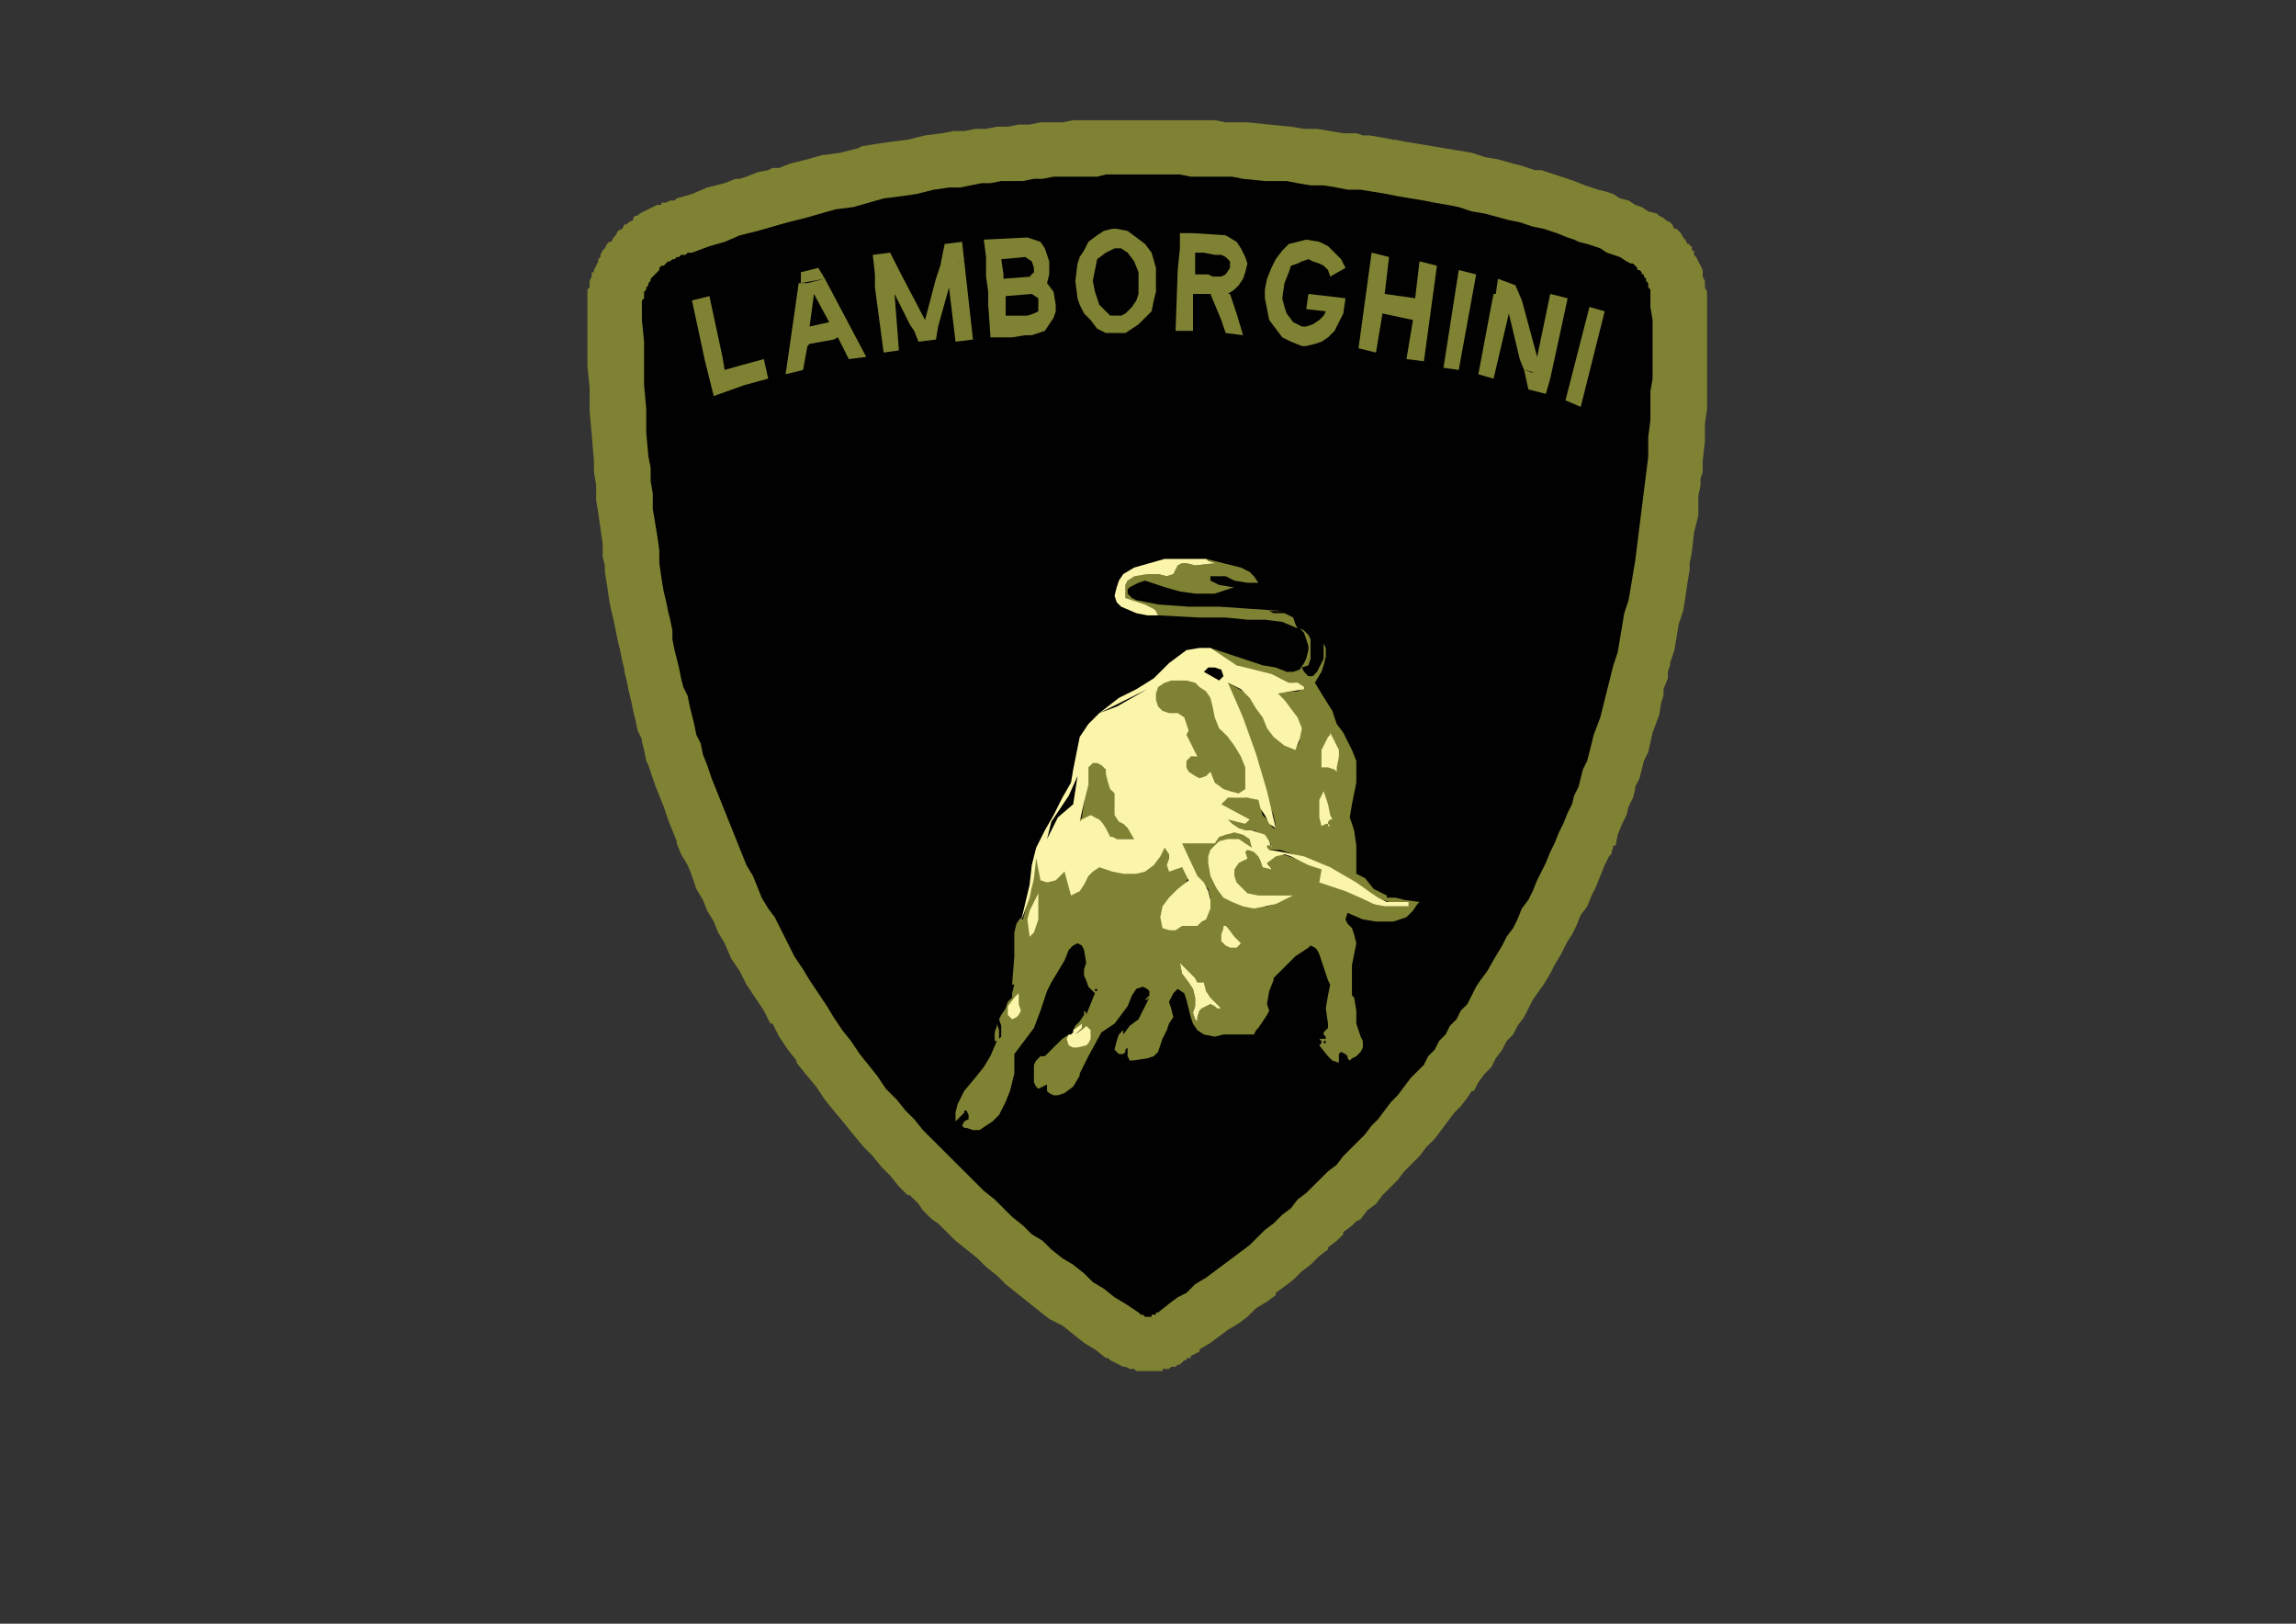
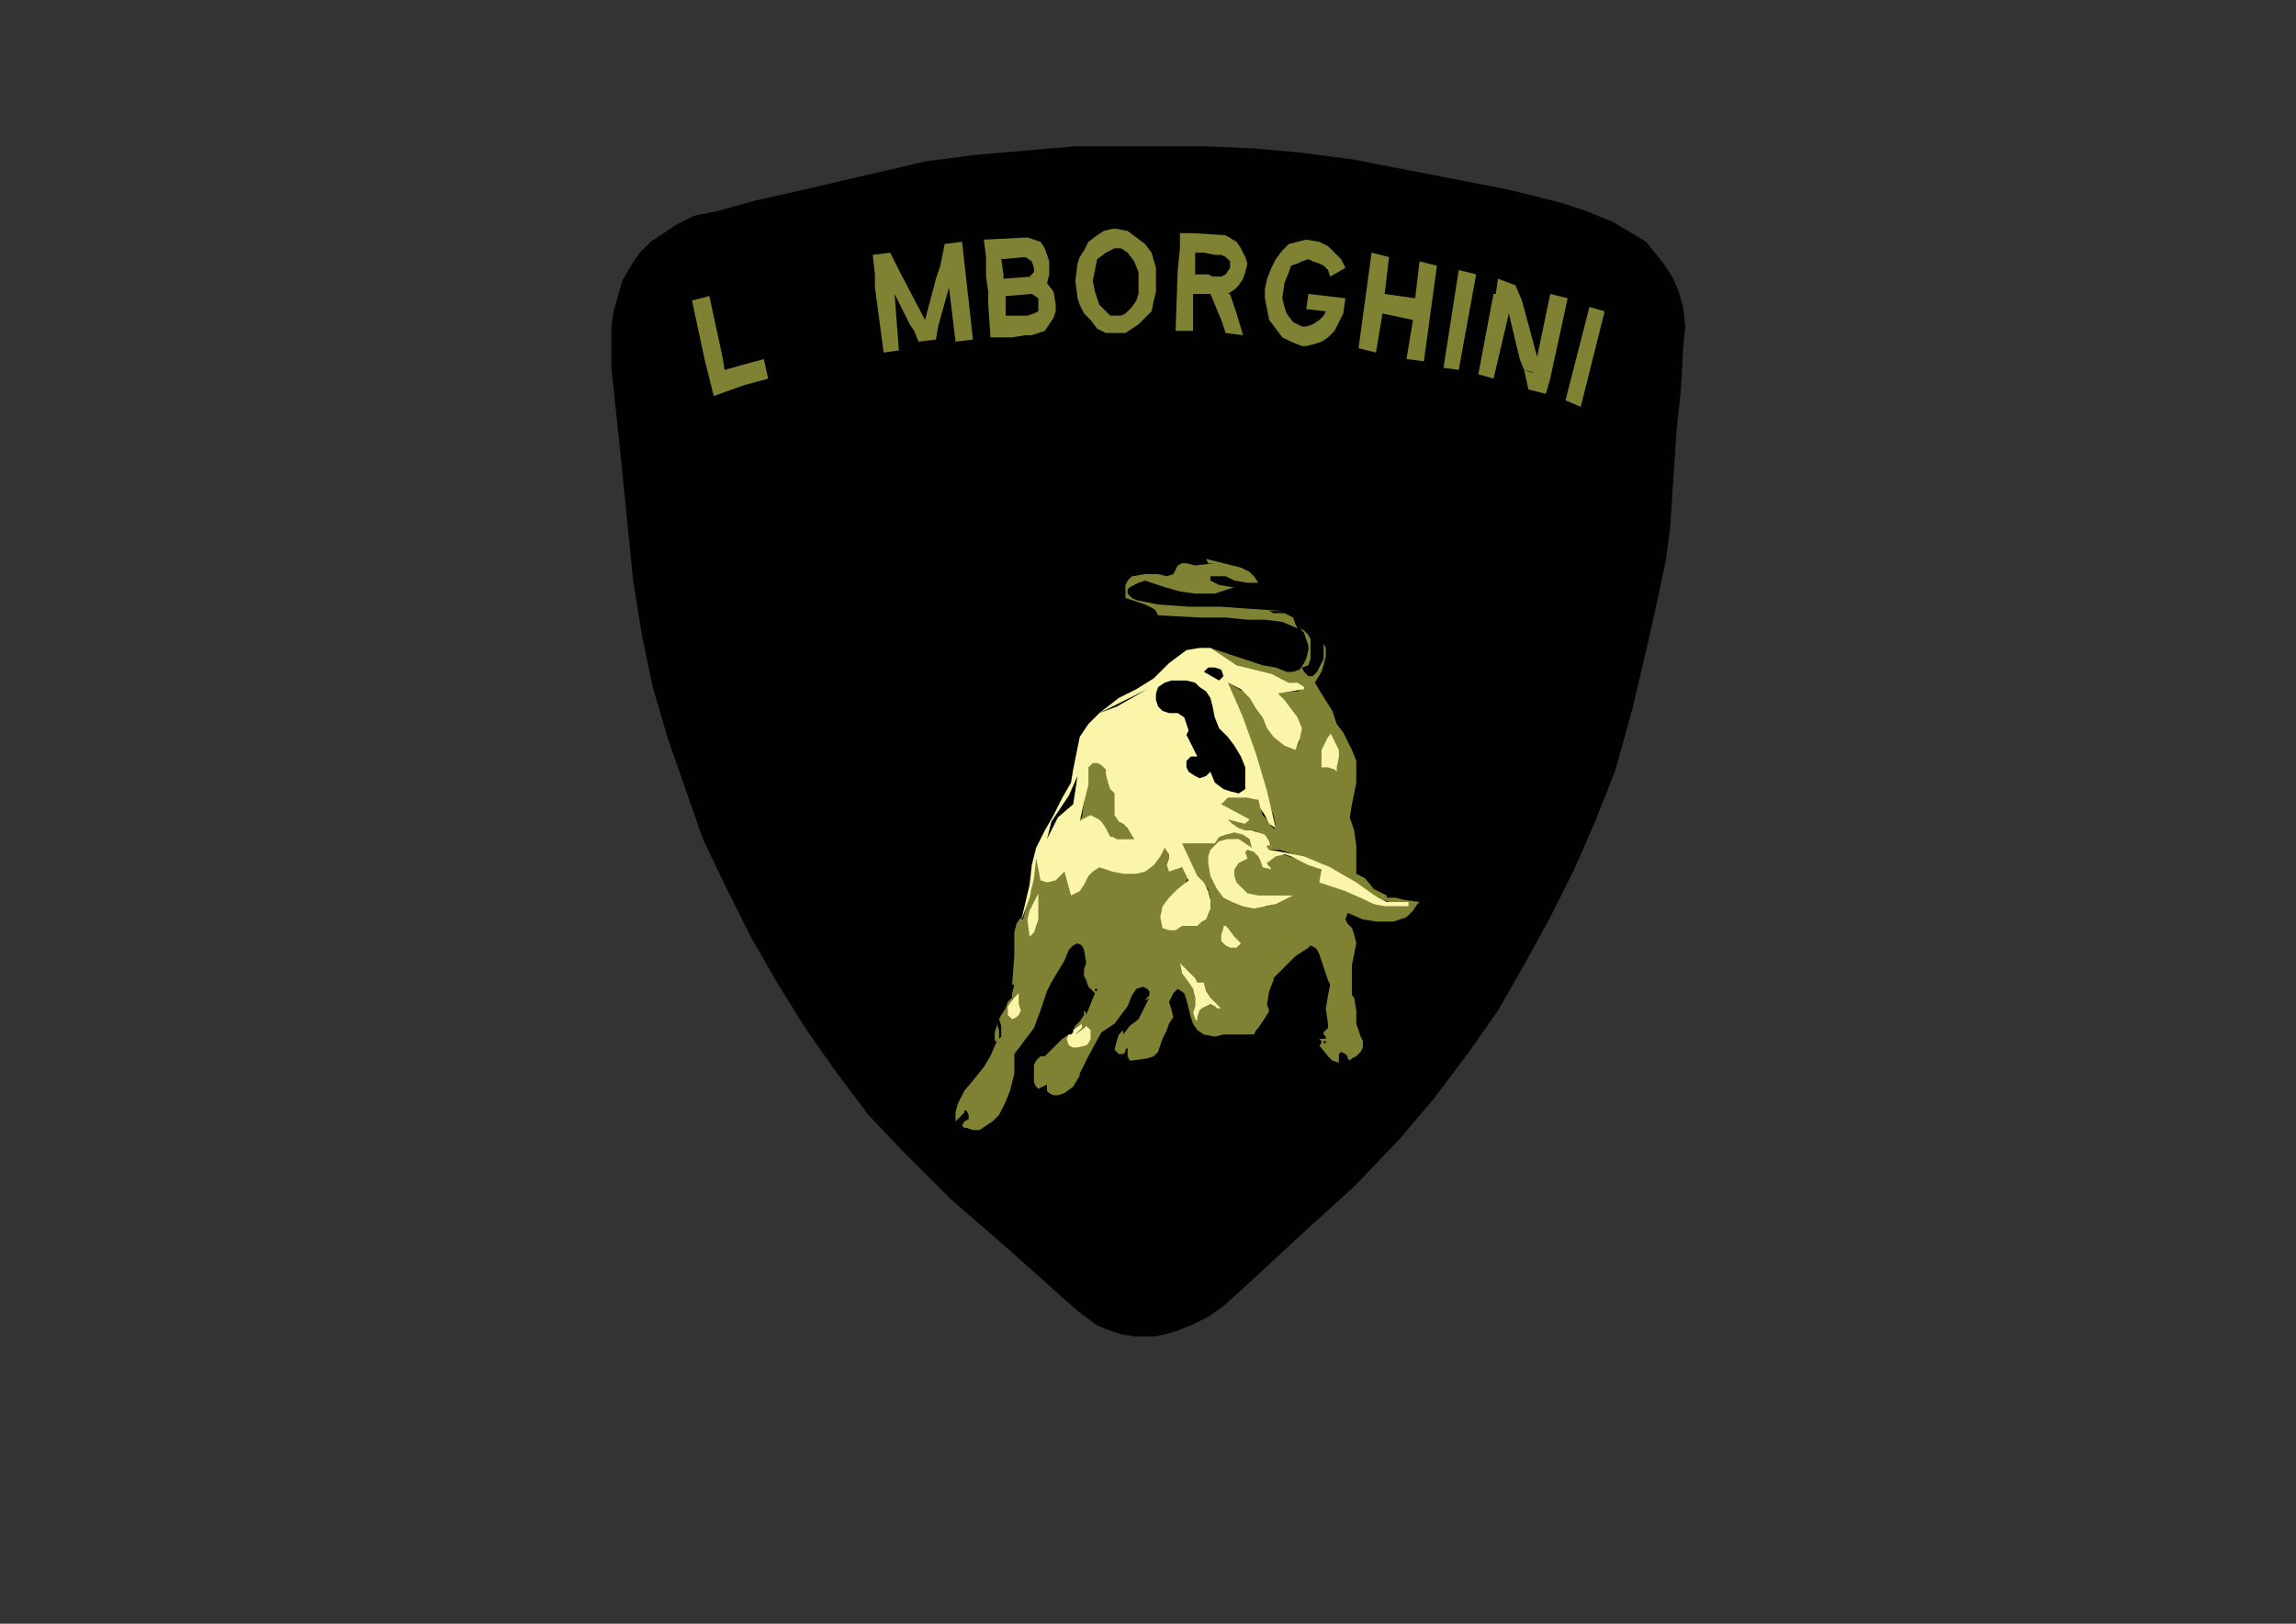
<svg xmlns="http://www.w3.org/2000/svg" version="1.1" baseProfile="tiny" id="Layer_1" x="0px" y="0px" width="841.89px" height="595.28px" viewBox="0 0 841.89 595.28" xml:space="preserve">
  <rect x="0" y="0" width="841.89" height="595.28" fill="#333333" stroke="none" />
  <g>
    <polygon fill-rule="evenodd" fill="#010101" stroke="#010101" stroke-width="0" stroke-linecap="round" stroke-linejoin="round" stroke-miterlimit="10" points="   412.678,53.619 394.308,53.619 375.937,55.211 357.566,56.804 339.195,59.192 315.232,64.766 291.271,70.339 276.893,73.524    262.516,77.505 254.529,79.097 248.139,82.282 243.347,85.467 238.554,88.652 234.561,92.632 231.366,97.41 228.17,102.983    226.573,108.557 224.976,114.13 224.177,119.704 224.177,127.666 224.177,134.832 227.372,165.087 229.768,188.973    232.164,212.858 235.359,232.764 239.353,251.872 244.943,270.981 251.333,289.294 257.724,307.606 266.509,325.919    275.296,343.436 284.881,360.155 295.264,376.875 306.447,392.8 318.428,408.724 332.006,423.055 348.779,439.774 367.15,455.699    381.527,468.438 390.314,476.4 395.905,481.177 402.295,485.954 406.288,487.546 411.081,489.14 415.874,489.935 420.666,489.935    423.86,489.935 430.251,488.344 436.641,485.954 443.03,482.77 448.621,478.788 456.608,471.623 478.974,450.922 496.545,434.998    513.318,417.481 526.099,402.354 538.08,386.429 549.262,370.506 558.848,353.785 568.432,336.27 577.218,318.753 585.205,300.439    592.394,282.127 598.783,259.038 604.375,235.152 607.569,220.821 610.765,205.692 612.362,193.75 613.16,181.807 614.758,157.921    616.356,142.793 617.154,127.666 617.953,119.704 617.154,112.538 615.557,106.964 613.16,101.391 609.966,96.614 606.771,92.632    603.576,88.652 599.582,86.263 591.595,81.486 582.01,77.505 572.425,74.32 562.84,71.931 553.256,69.543 524.501,63.97    495.747,58.396 477.375,56.008 459.804,54.416 441.432,53.619 423.063,53.619 417.471,53.619 412.678,53.619  " />
    <polygon fill="none" stroke="#010101" stroke-width="0" stroke-linecap="round" stroke-linejoin="round" stroke-miterlimit="10" points="   417.471,53.619 436.641,53.619 456.608,54.416 476.576,56.008 495.747,58.396 510.124,60.785 524.501,63.97 553.256,69.543    562.84,71.931 572.425,74.32 582.01,77.505 591.595,81.486 599.582,86.263 603.576,88.652 606.771,92.632 609.966,96.614    613.16,101.391 615.557,106.964 617.154,112.538 617.953,119.704 617.154,127.666 616.356,142.793 614.758,157.921 613.16,181.807    612.362,193.75 610.765,205.692 607.569,220.821 604.375,235.152 598.783,259.038 592.394,282.127 585.205,300.439    577.218,318.753 568.432,336.27 558.848,353.785 549.262,370.506 538.08,386.429 526.099,402.354 513.318,417.481 496.545,434.998    478.974,450.922 456.608,471.623 448.621,478.788 443.03,482.77 436.641,485.954 430.251,488.344 423.86,489.935 418.269,489.935    412.678,489.14 407.087,487.546 402.295,485.954 395.905,481.177 390.314,476.4 381.527,468.438 367.15,455.699 348.779,439.774    332.006,423.055 318.428,408.724 306.447,392.8 295.264,376.875 284.881,360.155 275.296,343.436 266.509,325.919 257.724,307.606    251.333,289.294 244.943,270.981 239.353,251.872 235.359,232.764 232.164,212.858 229.768,188.973 227.372,165.087    224.177,134.832 224.177,127.666 224.177,119.704 224.976,114.13 226.573,108.557 228.17,102.983 231.366,97.41 234.561,92.632    238.554,88.652 243.347,85.467 248.139,82.282 254.529,79.097 262.516,77.505 276.893,73.524 291.271,70.339 315.232,64.766    339.195,59.192 358.364,56.804 378.333,54.416 397.502,53.619 417.471,53.619  " />
    <path fill-rule="evenodd" fill="#808233" d="M350.377,411.112l1.598-1.593l1.597-1.592v-0.798h0.799l0.799,1.594v1.592   l-1.598,0.797l-0.798,1.592l0.798,0.797h0.799l2.396,0.796h2.396l2.396-1.593l2.396-1.592l2.396-2.389l2.396-4.778l1.597-3.98   l0.798-3.185l0.799-3.185v-3.981v-3.186l2.396-3.185l2.396-3.185l2.396-3.185l2.396-6.369l2.396-7.165l1.597-3.186l2.396-3.981   l2.396-3.98l1.597-3.98l1.598-1.593l1.597-0.796l1.597,0.796l0.799,1.593l0.799,4.776l-0.799,2.389v2.389l0.799,1.592l0.798,2.389   l2.396,2.39l-3.195,7.962v-0.797l-0.799-0.796l0,0l0,0v1.593l-1.598,2.388l-1.597,1.593l-0.799,1.592l3.194-2.388v-0.797v0.797   v1.592l-0.798,0.796l-1.597,1.593l3.195-2.389l0.799-0.796l1.597,2.389l-0.799,2.389l-1.597,2.388l-2.396,0.798l-1.597-0.798   l-0.799-0.796l-0.798-1.592v-1.593l-2.396,1.593l-6.389,6.37h-1.598l-1.597,1.592l-0.798,1.593v3.185v3.185l0.798,1.592   l0.799,0.797l1.597-0.797l1.598-0.796v0.796v1.593l0.799,0.796l1.598,0.796h1.597l2.396-0.796l3.195-2.389l2.396-3.98v-0.796   l3.195-6.369l4.792-8.759l2.396-1.593l2.396-1.592l2.396-3.185l2.396-3.185l1.598-3.982l1.597-2.389l2.396-0.796l1.597,0.796   l0.799,0.798v0.796v0.795l-0.799,0.796l-0.798,0.798h0.798l0.799-0.798l-3.994,7.963l-3.195,2.389l-2.396,3.185v-0.796v-0.797   l-1.598,1.593l-0.798,2.389l-0.799,3.186l0.799,0.795l0.798,0.796h1.598l0.798-0.796v-0.795l0.799-0.796v0.796v2.389l0.798,1.592   h0.799l5.591-0.796l2.397-0.796l1.597-1.594l0.799-2.389l0.798-2.388l1.599-3.186l0.799-2.388l1.598-2.389l-0.799-3.185   l-0.799-2.389l1.598-3.185l1.597-1.594l2.396,1.594l0.8,2.389l0.799,3.185l0.799,3.185l0.799,2.389l1.597,2.388l2.396,1.593   l3.995,0.796l3.194-0.796h7.987h1.599h1.597l0.799-1.593l0.798-0.796l1.598-2.389l1.599-2.388l0.799-1.593l-0.799-2.389   l0.799-4.776l1.597-3.982v-0.796l3.993-3.98l3.994-3.981l2.396-1.592l2.397-1.593l0.799-0.796l1.597,0.796l0.799,0.797l0.799,1.592   l0.798,2.389l2.397,7.165l0.799,1.593l-0.799,3.98l-0.799,4.778l0.799,5.573v1.592l-0.799,0.796l-0.8,0.797v0.796l0.8,0.796l0,0   v0.797h-0.8h-1.597l0.798,0.796v0.796l-0.798,0.796l3.195,3.982l1.598,1.592l2.396,0.796v-1.592v-1.594l0.799-0.796l1.598,0.796   l0.799,0.798v0.796l0.799,0.796l0.799-0.796l1.597-0.796l1.598-1.594l0.798-1.591v-2.39l-0.798-1.593l-1.598-4.776v-4.777   l-0.799-4.778l-0.798-0.796v-4.776v-4.777v-1.593l0.798-3.98l0.799-3.98l-0.799-3.185l-0.798-2.39l-1.598-1.593l-0.799-1.592   l0.799-2.389l5.59,2.389l4.793,0.796h3.196h3.194l2.396-0.796l2.397-0.796l2.396-2.389l1.597-2.389l0.799-0.796l-5.59-0.797   l-3.196-0.796h-3.193v-0.796l-4.793-2.389l-3.194-3.98l-1.599-0.798l-1.598-0.796v-2.389v-3.185v-4.776l-0.799-5.573l-0.798-2.39   l-0.799-2.389l0.799-4.776l0.798-3.982l0.799-3.98v-4.778v-3.185l-1.597-3.98l-3.196-6.369l-2.396-3.185l-1.597-4.778l-3.995-6.37   l-2.396-3.981l2.396-3.98l0.799-2.389l0.8-3.185v-3.185l-0.8-1.592v2.388v3.185l-2.396,4.778l-1.598,1.592h-1.597l-1.598-1.592   l-0.8-1.592l2.397-0.797l0.799-2.389v-2.388v-4.777l-0.799-1.593l-1.598-1.593l-1.599-0.796l1.599,1.592l0.799,2.389l0.799,2.388   v1.593l-0.799,3.185l-0.799,1.592l-1.599,2.389l-2.396,0.797h-2.396l-3.994-1.592l-4.793-0.797l-19.169-6.369l0.799,2.388   l0.799,0.796l1.597,0.796l3.196,0.796l3.194,1.592l11.183,3.981l1.597,0.796h3.194l1.598,0.796l1.599,0.796h1.597l2.396,0.796   l0.799,0.796v0.796l-1.597,0.796h-1.598l-6.39,0.796l2.396,2.389l2.397,2.388l2.396,3.981l0.799,1.592l0.798,4.777v2.389   l-0.798,1.592l-0.799,0.796l-3.194-0.796l-1.599-0.796l-2.396-2.388l-1.598-1.592l-1.597-3.185l-3.196-5.574l-1.597-2.389   l-1.597-2.389l-2.397-1.592l-5.59-3.185v2.389l0.798,2.388l2.396,3.186l0,0l2.396,4.777l1.599,4.777l3.194,9.555l2.396,11.943   l3.994,9.554l0.799,3.98v0.798h-0.799l-0.799-0.798l-0.798-1.591l-2.397-2.389l-0.799-3.185l-0.799-2.389l-2.396-0.796h-4.793   h-1.597h-2.396l-3.196,2.389l10.385,5.572l0,0v0.798l-0.8,0.795l-0.799-0.795l-2.396-0.798h-3.194v2.389l1.597,0.798l2.396,0.796   h5.592l1.597,0.796l1.598,1.593l2.397,1.592l0.798,1.593h-2.396h-0.8l-0.799,0.796l0,0l0,0l0.799,0.796h0.8h3.194h2.396   l9.586,3.185l1.598,0.797l11.182,4.776l4.792,3.185l6.391,4.778l3.993,1.592l4.792,1.593l4.793-0.796v0.796v0.796h-1.597h-2.397   h-1.597h-3.194l-3.196-0.796h-0.798l-2.396-1.593l-2.396-0.796l-3.993-2.389l-3.195-1.592l-3.194-0.796l-3.995-1.594v-0.795v-1.594   v-1.592l-1.597-0.797l-7.987-3.185l-4.793-1.592l-1.597-0.796l-1.598,0.796h-1.597l-0.799,1.592v1.593l0.799,0.796v0.796v0.797   l-0.799-0.797l-1.599-0.796v-1.592l-1.598-2.389l-1.597-0.796l-2.396-0.797h-0.8v0.797v1.592l-0.799,0.796l-1.598,0.797   l-1.597,0.796l-0.799,2.389v3.186l2.396,3.98l1.598,1.593l3.195,0.796l3.993,0.796h5.592l5.591-0.796l-3.195,1.592l-3.194,1.593   l-3.194,0.796h-3.994l-3.194-0.796l-3.994-0.796l-3.194-2.389l-2.397-2.389l-2.396-2.39l-1.598-3.185v-3.98l0.799-2.389   l1.597-2.389l2.396-1.592l3.195-0.797h2.396l2.396,0.797l2.396,0.796v-1.593v-1.592l-1.597-1.593l-2.397-0.796h-0.799h-2.396   h-2.396l-2.397,0.796l-2.396,1.593h-3.994l-3.993,0.796h-3.994l3.195,6.369l2.396,6.369l3.193,3.187l1.599,1.592l0.799,3.185   l-0.799,3.185l-0.8,3.185l-0.799,1.593l-2.396,1.592h-1.597h-3.994l-1.598,1.593h-1.597l-1.598,0.796l-1.599-0.796l-0.799-1.593   v-2.388v-2.389l2.397-3.981l2.396-2.388l3.194-3.185l1.599-2.389l-0.799-1.594l-1.598-2.389l-2.396,0.797h-1.597l-0.799-0.797   v-1.592v-2.389v-1.592l-1.599-1.593l-3.194,3.185l-2.396,3.185l-2.396,0.796l-1.598,0.797l-3.994,0.796l-1.597,0.796l-1.598-0.796   l-3.994-1.593l-3.195-1.592l-1.597,0.796l-1.598,1.593l-3.195,3.98l-1.597,3.186l-2.396,0.796v-0.796l-0.798-1.592v-1.594   l-1.597-3.185l-1.598,0.796l-2.396,2.389h-0.799l-1.597,0.796l-1.598-1.591l-0.799-1.594l-0.798-2.389l-0.799-3.185l-0.798,3.185   l-0.799,3.982v3.98l-1.597,4.777l-1.598,6.369h-0.798v-0.796l-1.597,2.388l-0.799,3.185v4.778v3.98l-0.799,10.351l0,0h0.799l0,0   l0,0l-0.799,3.186v1.591l-1.597,1.594l-0.799,2.389l-1.598,2.389l-0.799,1.592l0.799,2.389v2.389v1.592l-0.799,0.797l0,0v-0.797   v-2.389l-0.798-2.388l0,0v0.796l-0.799,2.389v3.185l0,0h0.799l-2.396,5.574l-2.396,3.98l-3.194,3.98l-3.995,4.777l-2.396,4.778   l-0.799,3.185V411.112L350.377,411.112z M486.162,353.785L486.162,353.785h0.799H486.162L486.162,353.785z M401.496,363.341v-0.798   l0,0h0.799v0.798H401.496L401.496,363.341L401.496,363.341z M446.225,369.71l-0.798-0.796l-1.598-0.797l-1.599,0.797l-1.597,0.796   l-0.799,0.796l-0.799,2.389v1.592l0.799,0.797l-1.597-1.593l-0.799-2.389l0.799-2.388v-3.187l-0.799-3.185l-1.598-2.388   l-2.396-3.185l-0.799-3.981l1.597,1.593l2.397,2.389l1.598,1.592l0.798,1.593h2.396l0.799,3.186l1.599,2.387l1.598,1.594   l2.396,2.389h-0.799l0,0H446.225L446.225,369.71L446.225,369.71z M485.362,382.448L485.362,382.448v-0.796h0.8v0.796H485.362   L485.362,382.448L485.362,382.448z" />
    <polygon fill-rule="evenodd" fill="#808233" points="475.778,230.375 470.187,227.986 463.798,227.19 457.408,227.19    449.421,226.394 439.835,226.394 424.659,225.598 423.86,224.006 423.063,223.209 421.465,222.413 419.867,221.617    417.471,220.821 415.075,220.024 412.678,219.228 412.678,216.84 412.678,214.451 413.477,212.858 415.075,211.266 419.867,210.47    424.659,210.47 427.854,211.266 430.251,210.47 431.049,208.877 431.848,207.285 433.445,206.489 435.043,206.489 438.238,207.285    445.427,206.489 443.03,206.489 442.23,204.897 445.427,205.692 451.816,207.285 455.011,208.082 458.207,209.674 459.804,211.266    461.4,213.655 457.408,213.655 452.615,212.858 449.421,211.266 445.427,211.266 443.829,211.266 443.829,212.063 443.829,212.858    443.829,212.858 445.427,213.655 447.023,214.451 451.816,215.248 452.615,215.248 445.427,217.636 438.238,217.636    432.646,216.84 427.055,215.248 424.659,214.451 422.264,213.655 419.867,212.858 417.471,213.655 414.275,215.248    413.477,216.043 413.477,217.636 415.075,219.228 416.672,220.024 420.666,220.821 424.659,221.617 435.842,222.413    447.023,222.413 470.187,224.006 469.388,224.006 466.193,224.006 465.396,224.006 465.396,224.006 466.992,224.801    470.985,224.801 472.584,225.598 474.181,226.394 474.979,228.783 475.778,230.375  " />
-     <polygon fill-rule="evenodd" fill="#808233" points="428.653,248.688 432.646,248.688 435.842,248.688 439.835,250.28    442.23,252.668 444.628,255.853 445.427,259.834 446.225,263.815 447.822,267.796 449.421,269.389 454.212,274.166    456.608,277.351 458.207,280.536 459.005,285.312 459.005,290.886 455.81,292.479 452.615,292.479 451.018,291.683    449.421,290.886 446.225,287.701 444.628,286.109 443.829,283.72 442.23,285.312 440.634,285.312 437.439,285.312 434.243,284.516    432.646,282.924 432.646,280.536 433.445,278.942 435.043,278.147 436.641,277.351 438.238,277.351 435.842,272.573    433.445,269.389 435.043,267 434.243,264.611 431.848,263.019 429.452,262.223 425.458,260.63 422.264,259.834 420.666,257.446    420.666,255.853 420.666,254.261 423.063,251.076 425.458,249.484 428.653,248.688  " />
    <polygon fill-rule="evenodd" fill="#808233" points="400.697,278.942 402.295,278.942 403.892,279.74 404.691,280.536    405.49,282.127 406.288,285.312 407.087,287.701 407.886,290.09 410.282,291.683 410.282,292.479 409.483,296.459 410.282,299.644    411.88,302.032 413.477,303.626 416.672,307.606 413.477,307.606 409.483,307.606 406.288,306.811 405.49,305.218 404.691,303.626    403.892,301.237 403.093,300.439 401.496,299.644 399.898,299.644 398.301,301.237 397.502,302.032 395.905,302.032    394.308,302.032 396.703,299.644 397.502,294.07 398.301,288.497 398.301,285.312 399.1,281.332 400.697,278.942  " />
    <path fill-rule="evenodd" fill="#FBF5A9" d="M428.653,341.046h2.396l2.396-1.592h3.195h2.396l1.598-1.593l1.597-0.796l1.599-3.98   v-3.186l-0.799-3.185l-1.599-3.186l-2.396-2.389l-5.591-11.942h11.981l1.597-2.388l2.397-0.797l3.194-0.796l3.194,0.796   l2.397,1.593l0.798,3.185l-2.396-1.593l-2.396-1.592h-3.992l-3.196,0.796l-1.597,1.593l-1.598,1.592l-0.799,2.389v2.389   l0.799,4.776l2.396,4.778l2.396,3.185l3.195,1.593l3.993,1.592l3.994,0.797l3.994-0.797l3.993-0.796l3.194-1.593l3.195-1.592   h-3.994h-4.791H461.4l-3.992-0.796l-2.397-2.389l-1.597-1.594l-0.799-2.389v-2.388l1.597-2.389l3.196-1.593l-0.8-2.388l0.8-0.797   l2.396,0.797l1.597,1.592l0.799,1.593l0.799,2.388l3.195,0.797l-1.597-2.389l3.194-2.389l3.194-0.796l2.397,0.796l1.597,0.796   l4.793,2.389l4.791,1.593l-0.798,4.776l9.585,3.186l7.189,3.185l3.194,1.593l3.994,0.796h3.992h4.793v-1.592h-3.994h-3.992   l-3.196-1.593l-2.396-1.592l-5.592-3.982l-9.584-5.573l-9.585-3.98l-7.988-1.592l-4.791-0.797l-0.799-0.796v-0.796h0.799h0.798   v0.796l-0.798-2.389l-1.598-2.389l-2.397-0.796l-2.396-0.796h-2.396l-2.396-0.796l-2.396-1.594l-1.597-1.593l6.389,1.593   l1.599-1.593l-10.385-5.572l2.397-2.389h3.992h3.196l3.992,0.796l0.799,3.185l1.599,2.389l1.598,3.184l2.396,1.594l-3.194-13.536   l-3.994-13.536l-4.793-13.535l-5.59-12.739l4.791,2.389l3.196,3.185l2.396,3.981l2.396,3.185l1.599,3.98l2.396,3.186l3.993,3.185   l3.994,1.592l1.597-3.981l0.799-3.981l-1.597-3.98l-2.396-3.185l-2.397-3.185l-2.396-2.389l9.585-1.592v-0.796l-2.396-1.592h-3.194   l-6.391-3.185l-6.39-1.593l-6.39-1.592l-4.793-3.185l-4.792-3.185h-3.994l-4.792,0.796l-3.195,2.389l-3.194,2.388l-5.591,5.574   l-6.391,3.981l-6.39,3.185l-7.188,5.574l17.572-8.758l-5.591,3.185l-5.591,3.185l-6.39,2.389l-3.994,3.981l-3.195,4.777   l-0.799,3.98l-0.798,3.981l-0.799,3.98l-0.799,4.778l-3.195,5.573l-3.194,6.37l-3.195,5.574l-3.195,6.369l-1.598,6.369   l-0.799,7.167l-3.195,13.534l3.195-8.758l1.598-7.165l0.798-7.167l1.597,7.962l2.396,0.796l3.195-0.796l3.195-3.185l2.396,8.759   l1.598-0.796l1.597-0.797l1.598-2.388l1.597-3.187l1.598-1.592l2.396-1.593l2.396,0.797l2.396,0.796l3.994,0.796h4.792l3.195-0.796   l3.195-2.389l2.396-3.185l1.597-3.185l1.599,2.389v1.592l-0.799,2.389l0.799,2.389l4.792-1.593l2.396,4.777l-3.994,3.186   l-3.194,3.185l-2.397,3.185l-0.798,3.981l0.798,3.98L428.653,341.046L428.653,341.046z M415.874,307.606h-3.195h-3.195   l-1.597-0.796h-0.799l-1.597-3.185l-1.598-2.389l-0.798-0.798l-1.597-0.796l-1.598-0.795l-1.597,0.795l-1.598,0.796l-0.798,0.798   l1.598-7.167l1.597-6.37v-6.369l1.598-1.592h1.598l1.597,0.796l1.598,1.592v1.593l0.798,3.185l0.799,2.389l1.598,1.592v5.573v2.389   l1.597,2.389l1.598,0.795l1.597,1.594L415.874,307.606L415.874,307.606z M387.917,299.644l-3.994,7.963l1.597-6.369l3.195-4.778   l3.195-4.776l3.195-7.167l-1.597,10.352L387.917,299.644L387.917,299.644z M454.212,290.886l-3.194-0.796l-2.396-0.796   l-3.194-2.389l-1.598-3.981l-1.599,1.592l-2.396,0.796l-1.597-0.796l-2.396-1.592l-0.799-1.593v-2.389l1.598-1.591h2.396   l-3.993-7.962l0.799-1.592l-0.799-2.388l-0.8-2.389l-2.396-1.592h-3.194l-2.397-0.796l-1.597-1.592l-0.799-2.388v-2.389   l0.799-2.389l2.396-1.592l2.397-0.796h3.194h2.396l3.195,0.796l1.597,1.592l2.396,1.592l1.599,2.389l0.799,3.185l0.799,3.981   l1.597,3.98l3.196,3.186l2.396,3.185l2.396,3.981l1.598,3.98v3.98v3.982L454.212,290.886L454.212,290.886z M447.822,248.688   l-0.799,0.796l-5.592-3.185l1.599-1.592h2.396l2.396,0.795l0.799,2.389L447.822,248.688L447.822,248.688z" />
    <polygon fill-rule="evenodd" fill="#FBF5A9" points="486.961,270.185 487.76,269.389 487.76,268.593 490.954,274.962    490.954,277.351 490.155,281.332 490.155,282.127 490.155,282.924 489.356,282.127 486.961,281.332 484.563,281.332    484.563,278.147 484.563,274.962 486.961,270.185  " />
-     <polygon fill-rule="evenodd" fill="#FBF5A9" points="486.961,302.032 486.162,302.032 484.563,302.828 483.766,299.644    483.766,296.459 483.766,293.274 485.362,290.09 486.961,294.868 487.76,298.848 488.559,300.439 487.76,300.439 486.961,301.237    486.961,302.032 487.76,302.828 486.961,302.828 486.961,302.828 486.961,302.032  " />
    <polygon fill-rule="evenodd" fill="#FBF5A9" points="448.621,340.25 448.621,339.454 449.421,339.454 450.22,340.25    452.615,343.436 455.011,345.824 453.414,347.416 451.018,347.416 449.421,346.62 447.822,345.028 447.822,342.64 448.621,340.25     " />
    <polygon fill-rule="evenodd" fill="#FBF5A9" points="446.225,369.71 445.427,368.914 443.829,368.117 442.23,368.914    440.634,369.71 439.835,370.506 439.036,372.895 439.036,374.486 439.835,375.283 438.238,373.69 437.439,371.302 438.238,368.914    438.238,365.728 437.439,362.543 435.842,360.155 433.445,356.971 432.646,352.989 434.243,354.582 436.641,356.971    438.238,358.563 439.036,360.155 441.432,360.155 442.23,363.341 443.829,365.728 445.427,367.321 447.822,369.71 447.023,369.71    447.023,369.71 446.225,369.71 446.225,369.71  " />
    <polygon fill-rule="evenodd" fill="#FBF5A9" points="391.911,379.264 392.709,379.264 392.709,379.264 393.509,378.468    393.509,377.671 396.703,375.283 396.703,374.486 396.703,375.283 396.703,376.875 395.905,377.671 394.308,379.264    397.502,376.875 398.301,376.079 399.898,377.671 399.898,380.856 399.1,382.448 398.301,383.244 395.106,384.042 393.509,384.042    391.911,383.244 391.112,380.856 391.911,379.264  " />
    <polygon fill-rule="evenodd" fill="#FBF5A9" points="371.943,365.728 373.54,364.137 373.54,368.117 374.339,370.506    373.54,372.099 372.742,372.895 371.144,373.69 369.547,372.099 369.547,370.506 369.547,368.914 371.943,365.728  " />
    <polygon fill-rule="evenodd" fill="#FBF5A9" points="380.729,327.512 380.729,332.288 380.729,337.065 379.93,339.454    379.132,341.842 377.534,343.436 376.735,337.065 377.534,333.881 379.132,330.696 380.729,327.512  " />
-     <polygon fill-rule="evenodd" fill="#FBF5A9" points="442.23,204.897 443.03,205.692 445.427,206.489 438.238,207.285    435.043,206.489 433.445,206.489 431.848,207.285 431.049,208.877 430.251,210.47 427.854,211.266 424.659,210.47 420.666,210.47    415.874,211.266 413.477,212.858 412.678,214.451 412.678,216.84 412.678,219.228 415.075,220.024 417.471,220.821    419.867,221.617 421.465,222.413 423.063,223.209 423.86,224.006 424.659,225.598 420.666,225.598 416.672,224.801    411.081,222.413 409.483,220.821 408.685,218.432 409.483,215.248 410.282,212.858 411.88,210.47 415.874,208.082 421.465,206.489    427.055,204.897 435.043,204.897 442.23,204.897  " />
    <polygon fill="none" stroke="#010101" stroke-width="0" stroke-linecap="round" stroke-linejoin="round" stroke-miterlimit="10" points="   476.576,230.375 475.778,230.375 474.979,228.783 474.181,226.394 472.584,225.598 470.187,224.801 466.992,224.801    465.396,224.006 465.396,224.006 466.193,224.006 469.388,224.006 470.187,224.006 474.181,224.801 477.375,226.394    482.168,230.375 483.766,232.764 485.362,235.949 485.362,239.133 485.362,241.521 484.563,244.707 482.168,246.299    480.571,247.095 479.772,247.892 478.175,247.095 477.375,244.707 479.772,243.91 480.571,241.521 480.571,239.133    480.571,234.356 479.772,232.764 478.175,231.171 476.576,230.375  " />
    <polygon fill-rule="evenodd" fill="#808233" points="582.809,112.538 574.023,146.774 579.614,149.163 588.4,114.13    582.809,112.538  " />
    <polygon fill-rule="evenodd" fill="#808233" points="260.12,108.557 253.73,110.149 258.522,132.442 261.717,145.182    272.899,141.201 281.686,138.812 280.088,131.647 271.302,134.035 265.711,135.627 264.912,130.85 260.12,108.557  " />
    <polygon fill-rule="evenodd" fill="#808233" points="558.848,135.627 560.444,142.793 566.834,144.386 568.432,138.812    558.848,135.627  " />
    <polygon fill-rule="evenodd" fill="#808233" points="542.073,137.22 547.664,138.812 553.256,114.926 557.249,131.647    558.848,135.627 562.042,136.424 562.042,137.22 568.432,138.812 574.821,109.353 568.432,107.761 563.639,130.85 558.047,110.149    555.651,104.576 549.262,102.188 548.463,107.761 547.664,107.761 546.865,111.741 542.073,137.22  " />
-     <path fill-rule="evenodd" fill="#808233" d="M293.667,103.78h-0.799l-4.793,33.44l6.39-1.592l1.598-8.758l0.798-0.796l8.786-1.592   l1.598-0.796l3.994,7.962l6.39-0.797l-15.176-28.663l-6.389,1.592l0,0H293.667l8.786-1.592l-2.396-3.981l-6.39,1.592V103.78   L293.667,103.78z M304.05,118.111l-7.188,1.593l1.597-11.943L304.05,118.111L304.05,118.111z" />
    <polygon fill-rule="evenodd" fill="#808233" points="534.884,99.002 529.294,134.832 534.884,135.627 541.274,100.595    534.884,99.002  " />
    <polygon fill-rule="evenodd" fill="#808233" points="518.111,117.315 515.716,131.647 522.105,132.442 526.897,97.41    520.507,95.817 518.91,109.353 507.729,107.761 509.325,94.225 502.936,92.632 498.143,127.666 504.532,129.258 506.929,114.926    518.111,117.315  " />
    <polygon fill-rule="evenodd" fill="#808233" points="320.824,100.595 320.824,105.372 324.019,129.258 329.61,128.461    328.013,107.761 333.604,118.907 335.201,121.295 336.798,125.277 343.188,124.481 343.987,119.704 347.981,105.372    350.377,125.277 356.767,124.481 353.571,95.817 347.182,96.614 344.786,97.41 343.188,102.188 339.195,117.315 329.61,99.002    324.818,99.798 324.818,99.798 329.61,99.002 326.415,92.632 320.025,93.429 320.824,100.595  " />
    <polygon fill-rule="evenodd" fill="#808233" points="478.974,87.855 475.778,88.652 472.584,89.448 470.187,91.837 467.791,95.021    466.193,98.206 464.597,102.188 463.798,106.168 463.798,109.353 464.597,113.334 465.396,117.315 467.791,120.5 470.187,123.685    473.383,125.277 477.375,126.869 478.974,126.869 482.168,126.073 484.563,125.277 486.961,123.685 489.356,121.295    490.954,118.111 492.551,114.926 492.551,114.926 493.351,109.353 479.772,107.761 478.974,113.334 486.162,114.13    485.362,115.723 483.766,117.315 481.369,118.907 478.974,119.704 477.375,119.704 475.778,118.907 474.181,118.111    471.785,114.926 470.985,112.538 470.187,109.353 470.985,103.78 472.584,99.798 473.383,97.41 475.778,96.614 477.375,95.817    479.772,95.021 481.369,95.817 483.766,96.614 485.362,97.41 486.961,99.002 487.76,101.391 493.351,98.206 491.753,95.021    489.356,92.632 486.961,90.244 483.766,88.652 478.974,87.855  " />
    <path fill-rule="evenodd" fill="#808233" d="M376.735,87.06l-15.975,0.796l0.799,6.37v7.166l0.798,5.574v4.777l0.799,11.147v0.796   h7.987l4.793-0.796h2.396l4.793-1.593l1.597-2.388l1.598-2.389l0.799-2.388v-2.389l-0.799-4.777l-2.396-3.185l0.799-3.185v-2.389   v-2.389l-0.799-2.388l-0.798-2.389l-1.598-2.388l-2.396-0.796L376.735,87.06L376.735,87.06z M378.333,107.761l2.396,1.592v2.389   v2.389l-1.597,0.796l-2.396,0.796h-7.987v-3.981v-3.185L378.333,107.761L378.333,107.761z M378.333,101.391l-10.384,0.797v-1.592   l-0.798-5.574l8.786-0.796l2.396,1.592l0.799,2.389v1.592l-1.598,1.592H378.333L378.333,101.391z" />
    <path fill-rule="evenodd" fill="#808233" d="M449.421,122.092l6.389,0.797l-2.396-7.962l-2.396-7.166l0,0h-0.798l2.396-1.593   l1.597-1.592l1.598-2.388l0.799-2.389l0.8-3.185l-0.8-2.389l-1.598-3.185l-1.597-2.388l-3.993-2.389l-11.981-0.796h-4.793v5.573   l-0.799,7.962l-0.799,22.293h6.391v-13.535h4.791h1.599l3.993,9.554L449.421,122.092L449.421,122.092z M447.822,101.391h-0.799   h-2.396l-1.598-0.795h-4.792v-0.797l0,0v-7.166h3.193l3.995,0.797h2.396l0,0l1.599,0.796l1.597,1.592v2.389l-1.597,2.389   L447.822,101.391L447.822,101.391z" />
    <path fill-rule="evenodd" fill="#808233" d="M409.483,83.875h-1.597l-3.195,0.796l-2.396,1.592l-3.195,2.389l-1.597,3.185   l-1.598,2.388l-0.799,2.389l-0.798,6.37l0.798,6.369l0.799,2.389l1.598,3.185l2.396,2.389l2.396,3.185l3.195,1.592h3.994h3.195   l2.396-1.592l2.396-1.592l2.396-2.389l2.396-2.388l0.799-3.981l0.798-3.185v-3.981v-4.777l-1.597-5.574l-2.396-3.185l-3.195-2.388   l-3.195-2.389L409.483,83.875L409.483,83.875z M417.471,102.983v3.185v1.593l-0.799,2.388l-1.597,2.389l-2.396,2.388l-1.598,0.796   h-1.597h-2.396l-1.597-1.592l-2.396-2.389l-1.597-4.777l-0.799-3.981l0.799-3.981l0.799-3.981l3.195-2.389l1.597-0.795l1.598-0.797   h0.799h1.597l2.396,1.592l2.396,3.185l1.597,3.981V102.983L417.471,102.983z" />
    <polygon fill-rule="evenodd" fill="#808233" points="346.384,89.448 344.786,97.41 353.571,95.817 352.773,88.652 346.384,89.448     " />
-     <path fill-rule="evenodd" fill="#808233" d="M420.666,502.674L420.666,502.674h1.598l0,0h0.799l0,0h0.798h0.799h0.799l0,0h0.798   v-0.796h0.799h0.8h0.799l0,0l0.799-0.796l0,0h0.799h0.798l0.799-0.796l0,0h0.799l0,0l0.799-0.797l0,0l0.798-0.796h0.8v-0.796h0.799   h0.799v-0.796l0,0l3.194-1.593v-0.796l3.994-2.389l0,0l3.194-2.39l0,0l3.196-2.389l0,0l3.992-2.387l0,0l3.196-2.39l0,0l3.194-3.185   l0,0l3.994-2.389l0,0l3.194-2.389v-0.796l3.194-2.389l0,0l3.195-2.39l0,0l1.598-1.591l1.597-1.594l0,0l3.196-2.389l0,0l3.194-3.185   l0,0l3.195-2.388v-0.797l3.194-2.389l0,0l2.396-2.388v-0.797l3.196-2.388l0,0l1.597-1.593l1.598-0.796l0,0l2.396-3.186l0,0   l3.194-2.389l0,0l2.396-3.185l0,0l3.195-3.185l0,0l2.396-2.389l0,0l2.397-3.185l0,0l3.194-3.185l0,0l2.396-2.39l0,0l2.397-3.185   l0,0l3.194-3.185l0,0l2.396-3.185l0,0l2.397-3.185l0,0l2.396-3.185l0,0l2.396-2.389l0,0l2.397-3.186l0,0l1.597-2.389h0.799   l1.598-3.185l0,0l2.396-3.185l0,0l2.396-2.389l0,0l1.598-3.185l0,0l2.397-3.185l0,0l1.597-3.186l0,0l2.396-2.389l0,0l1.598-3.185   l0,0l2.397-3.185l0,0l1.597-3.185l0,0l1.598-3.185l0,0l3.994-5.574l0,0l2.396-3.98l0,0l1.597-3.186l0,0l2.396-3.98l0,0l1.599-3.185   l0,0l0.798-1.592l1.598-2.389l0,0l0.799-1.594l0.798-1.592l0,0l1.599-3.981l0,0l2.396-3.185l0,0l1.598-3.98l0,0l1.598-3.185l0,0   l1.597-3.982l0,0l1.599-3.98l0,0l1.597-3.185l0.799-0.796l0.799-3.185h0.799l0.798-3.981l0,0l1.599-3.981l0,0l1.598-3.184l0,0   l0.799-3.185l0,0l1.597-3.185l0,0l0.799-3.185v-0.797l1.597-3.185l0,0l0.8-3.185l0,0l0.799-3.185l0,0l1.598-3.185l0,0l1.597-7.165   l0,0l2.397-6.37l0,0l0.799-4.777l0.798-2.389l0,0v-2.388l1.598-3.981l0,0v-2.388l0.799-2.389v-0.796l1.597-4.777l0,0l0.799-4.777   l0,0l0.799-4.777l0,0l1.598-4.777l0,0l0.799-4.778l0,0l0.799-5.573l0,0l0.799-4.778l0,0v-2.388l0.799-3.981l0,0l0.798-7.166l0,0   l0.799-3.185l0.8-3.185l0,0v-2.389v-3.981v-0.796l0.799-3.98v-2.389l0,0l0.799-2.389v-3.98l0,0l0.798-7.166l0,0v-6.369l0,0   l0.799-5.574l0,0v-5.573l0,0v-5.574l0,0v-5.573l0,0v-4.778l0,0v-5.573l0,0v-5.574l0,0v-4.777v-1.592l0,0v-1.593v-0.796v-1.592l0,0   l-0.799-1.592v-0.796v-1.592l0,0l-0.798-1.593v-0.795v-1.593l0,0l-0.799-1.593l0,0l-0.799-1.592l0,0l-0.8-1.592l0,0l-0.799-0.796   v-0.797v-0.795h-0.798v-1.593h-0.799v-0.796h-0.799l-0.799-1.592l0,0l-0.799-0.796l0,0l-0.798-1.593l0,0l-0.8-0.796l0,0   l-0.799-0.796h-0.799l-0.799-1.593l0,0l-0.798-0.795l0,0l-1.598-0.797l0,0l-0.799-0.796l0,0l-1.597-0.796l-0.8-0.796l-3.194-0.796   l0,0l-2.396-1.592l0,0l-2.396-0.796l0,0l-2.396-1.593l0,0l-3.194-0.796l0,0l-2.397-1.592l0,0l-2.396-0.797l0,0l-3.196-0.796l0,0   l-2.396-0.796l0,0l-2.396-0.796l0,0l-3.994-1.592l0,0l-4.793-1.593l0,0l-4.792-1.592l0,0l-2.396-0.796h-2.397l0,0l-4.793-1.592l0,0   l-3.194-0.797l-5.591-1.592l0,0L544.47,57.6l0,0l-4.793-1.592l0,0l-4.793-0.796l0,0l-4.791-0.796l0,0l-4.793-0.796l0,0   l-4.793-0.796l0,0l-4.791-0.796l0,0l-3.995-0.796h-0.798l-3.994-0.796l0,0l-4.792-0.797l0,0h-2.397l-2.396-0.796l0,0h-2.396h-2.397   l0,0l-4.791-0.796l0,0l-4.793-0.796l0,0h-4.792l0,0l-4.792-0.796l0,0l-7.987-0.796l0,0l-7.987-0.796l0,0h-3.994l0,0h-3.993l0,0   l-3.994-0.796l0,0h-3.995l0,0h-3.992l0,0h-3.994l0,0h-3.993l0,0h-3.994l0,0h-3.993l0,0h-3.994l0,0h-3.994l0,0h-3.994l0,0h-3.994   l0,0h-3.994l0,0h-3.994l0,0h-3.994l0,0l-3.994,0.796l0,0h-3.994l0,0h-3.994l0,0l-3.994,0.796l0,0h-3.994l0,0l-3.993,0.796l0,0   h-3.994l0,0l-3.994,0.796l0,0h-3.994l0,0l-3.995,0.796l0,0h-2.396h-1.598l0,0l-3.994,0.796l0,0l-6.39,0.796l0,0l-6.39,1.593l0,0   l-6.39,0.796l0,0l-5.591,0.796l0,0l-4.793,0.796l-1.597,0.796l0,0l-6.39,1.592l0,0l-5.591,0.796h-0.799l-5.59,1.592l0,0   l-3.195,0.796l-3.195,0.796l0,0l-3.994,1.592h-1.598h-0.798l-1.597,0.797l-3.994,0.796l0,0l-3.994,1.592l-2.396,0.796l0,0h-1.598   l-3.994,1.592l0,0l-6.39,1.592l0,0l-5.591,2.389l0,0l-5.591,1.592l-0.799,0.796l0,0h-1.597l0,0l-1.598,0.796l0,0h-1.597v0.796   h-1.598l0,0l-1.597,0.796l0,0l-1.598,0.796l0,0l-1.597,0.796l0,0l-1.597,0.796l0,0l-0.799,0.796h-0.798l-0.799,0.796v0.796   l-1.598,0.797l0,0l-0.799,0.795h-0.798l-0.799,1.593l0,0l-1.598,0.796l0,0l-0.798,1.592l0,0l-0.799,0.796l0,0l-0.799,1.592h-0.798   l-0.799,0.796l0,0l-0.798,1.592l0,0l-0.799,0.797l0,0l-0.798,1.592l0,0v0.796l-0.799,0.796v0.796l0,0l-0.799,1.592l0,0   l-0.798,1.593l0,0v0.796h-0.799v1.592l0,0l-0.798,1.593l0,0v1.592l0,0v0.796l-0.799,0.796v0.796v0.796v9.554l0,0v7.962l0,0v8.758   l0,0l0.799,7.961l0,0v8.758l0,0l0.798,8.758l0,0l0.799,9.555l0,0v3.98l0,0l0.798,4.778l0,0v5.573l0,0l0.799,4.778l0,0l0.799,5.573   l0,0l0.798,5.574l0,0v4.777l0,0l0.799,3.185v2.389l0,0l0.798,4.777l0,0l0.799,5.574l0,0l0.798,3.981l0,0l0.799,3.185l0,0   l0.799,3.98l0,0l0.798,3.981l0,0l0.799,3.185l0,0l0.798,3.981l0,0l0.799,3.185v0.797l0.798,3.185l0,0l0.799,3.98l0,0l0.799,3.186   l0,0l0.798,3.98l0,0l0.799,3.185l0,0l0.798,3.981l0,0l1.598,3.185v0.796l0.798,3.185l0,0l0.799,3.98l0,0l0.798,1.593l0.799,2.389   l0,0l1.597,4.776l0,0l1.598,3.982l0,0l1.598,3.98l0,0l1.597,4.776l0,0l1.598,3.982l0,0l1.597,3.98v0.796l1.598,3.981l0,0   l2.396,3.98l0,0l1.598,3.98l0,0l1.597,4.778l0,0l2.396,3.98l0,0l1.597,3.981l0,0l2.396,3.98l0,0l1.598,3.98l0,0l2.396,3.982l0,0   l2.396,5.573l0,0l1.597,2.388l1.598,2.389l0,0l2.396,4.777l0,0l3.195,4.776l0,0l1.598,2.39l1.597,2.389l0,0l1.598,3.185   l0.798,1.593h0.799l0.798,1.592l1.598,3.185l0,0l3.195,4.778l0,0l3.195,3.98v0.796l3.194,3.981l0,0l3.994,4.776l0,0l3.194,4.777   l0,0l3.195,3.98l0,0l3.994,4.778l0,0l3.195,3.98l0,0l3.994,4.777l0,0l3.195,3.185l0,0l3.195,3.98l0,0l3.195,3.186l0,0l3.195,3.981   l0,0l3.195,3.185h0.799l3.195,3.185l0,0l1.597,2.389l1.598,1.592l0,0l1.597,1.594l2.396,1.591l0,0l3.195,3.186l0,0l3.195,3.185l0,0   l3.994,3.186l0,0l3.994,3.185l0,0l3.195,3.185l0,0l3.994,3.186l0,0l3.195,3.185l0,0l3.994,3.185l0,0l3.994,3.185l0,0l3.994,3.185   l0,0l3.994,3.185l0,0l4.792,2.389l0,0l3.994,3.186l0,0l3.994,3.185l0,0l3.994,2.389l0,0l3.994,3.185h0.798l0.799,0.796l1.598,0.796   l0,0l1.597,0.797l0,0l1.598,0.796h0.798l1.597,0.796l0,0h0.799h0.799l0.798,0.796l0,0h0.799l0,0h0.798h0.799h0.799l0,0H420.666   L420.666,502.674z M421.465,482.77L421.465,482.77h-0.799l0,0l0,0l0,0h-0.798l0,0l-0.799-0.796l0,0l0,0h-0.799l-0.798-0.797l0,0   l-4.792-3.185l-3.994-2.389l-3.993-3.185l-3.994-2.388l-3.195-3.187l-3.994-3.185l-3.994-2.388l-3.994-3.185l-3.195-3.186   l-3.994-2.388l-3.195-3.185l-3.994-3.185l-3.195-3.187l-3.194-3.185l-3.994-3.185l-3.194-3.185l-3.195-3.185l-3.195-3.185   l-3.195-3.186l-3.195-3.185l-3.195-3.185l-3.195-3.185l-3.195-3.981l-3.194-3.186l-3.195-3.98l-3.994-3.98l-3.195-4.777   l-3.195-3.98l-3.195-3.982l-3.195-4.776l-3.195-3.981l-3.195-4.776l-2.396-3.98l-3.195-4.777l-3.195-4.778l-2.396-3.98   l-3.195-4.777l-2.396-4.776l-2.396-4.778l-2.396-4.776l-2.396-3.185l-2.396-3.981l-1.597-3.98l-1.598-3.982l-2.396-3.98   l-1.597-3.98l-1.597-3.981l-1.598-3.98l-1.597-3.98l-1.598-3.982l-1.597-3.98l-1.598-3.98l-1.597-3.982l-1.598-4.776l-1.597-3.982   l-0.798-3.98l-1.598-3.185l-0.798-3.98l-0.799-3.186l-0.798-3.185l-0.799-3.981l-1.597-3.185l-0.799-3.185l-0.798-3.98   l-0.799-3.186l-0.799-3.185l-0.798-3.98v-3.186l-0.799-3.98l-0.799-3.185l-0.798-3.981l-0.798-3.185l-0.799-4.777l-0.799-5.573   v-4.777l-0.799-5.573l-0.799-4.777l-0.798-4.777v-5.573l-0.799-4.777v-4.778l-0.799-3.98l-0.798-8.758v-8.758l-0.799-8.758v-7.961   v-7.962l-0.798-7.962v-7.166l0,0l0.798-0.796v-0.796v-0.796v-0.796l0.799-0.796v-0.796l0.798-0.796v-0.796l0,0l0.799-0.796v-0.796   l0.799-0.797l0.798-0.795l0,0l0.799-0.797l0.799-0.796v-0.796l0.799-0.796h0.799l0.798-0.796l0.798-0.796h0.799l0.799-0.796h0.798   l0.799-0.796h0.799l0.798-0.796h0.799h0.798l0.799-0.797h1.598l6.39-2.388l5.591-1.592l5.591-2.389l6.39-1.592l5.591-1.592   l5.591-1.592l6.39-1.593l5.591-1.592l5.591-1.592l6.39-0.796l5.591-1.592l5.591-1.592l6.39-0.797L336,71.136l6.389-1.593   l5.592-0.796h3.994l3.993-0.796l3.994-0.796h3.195l3.994-0.796h3.993h3.994l3.995-0.796h3.194l3.994-0.796h3.994h3.994h3.994h3.994   l3.195-0.796h3.994h3.994h3.994h3.994h3.993h3.195h3.993l3.994,0.796h3.993h3.994h3.993h3.195l3.993,0.796l7.988,0.796h7.987   l3.993,0.796l4.793,0.796h4.791l4.793,0.796l3.994,0.796h4.792l4.793,0.796l4.793,0.797l3.992,0.795l4.793,0.797l4.793,0.796   l3.993,0.796l4.793,0.796l3.992,0.796l4.793,1.592l4.793,0.796l8.786,2.388l3.993,0.797l4.793,1.592l3.994,0.796l4.791,1.592   l3.994,1.593l2.396,0.796l1.597,0.796l3.195,0.796l2.396,0.796l2.396,0.796l2.397,1.592l2.396,0.797l2.397,0.796l2.396,1.592   l1.597,0.796l0,0h0.799l0.799,0.796l0,0l0.799,0.796v0.796h0.798l0.8,0.796v0.797h0.799v0.795l0.799,0.797l0,0v0.796l0.799,0.796   v0.796v0.796l0.798,0.796v0.796v0.796v0.796v0.796v1.593v0.795v0.797l0.799,4.777v5.574v5.573v4.778v5.573l-0.799,4.778v5.573   v4.777l-0.798,6.37v7.166l-0.799,6.369l-0.799,6.37l-0.799,6.37l-0.8,6.37l-0.798,6.37l-0.799,6.369l-0.799,4.777l-0.799,4.778   l-0.798,4.777l-1.598,4.777l-0.799,4.777l-0.798,4.778l-0.801,4.777l-1.597,4.777l-1.598,6.37l-1.597,6.37l-1.599,6.369   l-2.396,6.37l-0.799,3.185l-0.799,3.185l-0.799,3.185l-1.597,3.185l-0.799,3.185l-0.8,3.185l-1.597,3.186l-0.799,3.185   l-1.598,3.185l-1.597,3.98l-1.599,3.186l-1.598,3.98l-1.597,3.186l-1.598,3.98l-1.597,3.185l-1.599,3.185l-1.597,3.981   l-1.598,3.185l-2.397,3.186l-1.597,3.98l-1.598,3.185l-2.396,3.186l-1.597,3.185l-2.397,3.98l-3.194,5.573l-2.397,3.185   l-1.597,2.389l-1.598,3.185l-1.597,3.186l-2.397,2.389l-1.597,3.185l-2.396,2.389l-1.597,3.185l-2.397,2.389l-1.597,3.186   l-2.396,2.389l-1.598,3.185l-2.397,2.389l-2.396,2.388l-2.396,3.185l-2.397,3.185l-2.396,2.389l-2.396,3.185l-2.397,3.186   l-2.396,2.389l-2.396,3.185l-2.397,2.389l-3.194,3.185l-2.397,2.389l-2.396,3.186l-3.194,2.389l-2.397,2.389l-3.194,3.185   l-2.396,2.389l-3.195,2.388l-2.396,3.185l-3.196,2.389l-3.194,3.185l-3.194,2.39l-2.397,2.389l-3.193,3.185l-3.196,2.389   l-3.194,2.389l-3.195,2.388l-3.194,2.389l-3.196,2.39l-3.992,2.389l-3.195,3.185l-3.195,1.592l-3.194,2.389l-3.994,3.185h-0.799   v0.797l0,0l0,0h-0.798l0,0l0,0l0,0h-0.799l0,0v0.796l0,0H421.465L421.465,482.77L421.465,482.77L421.465,482.77z" />
  </g>
</svg>